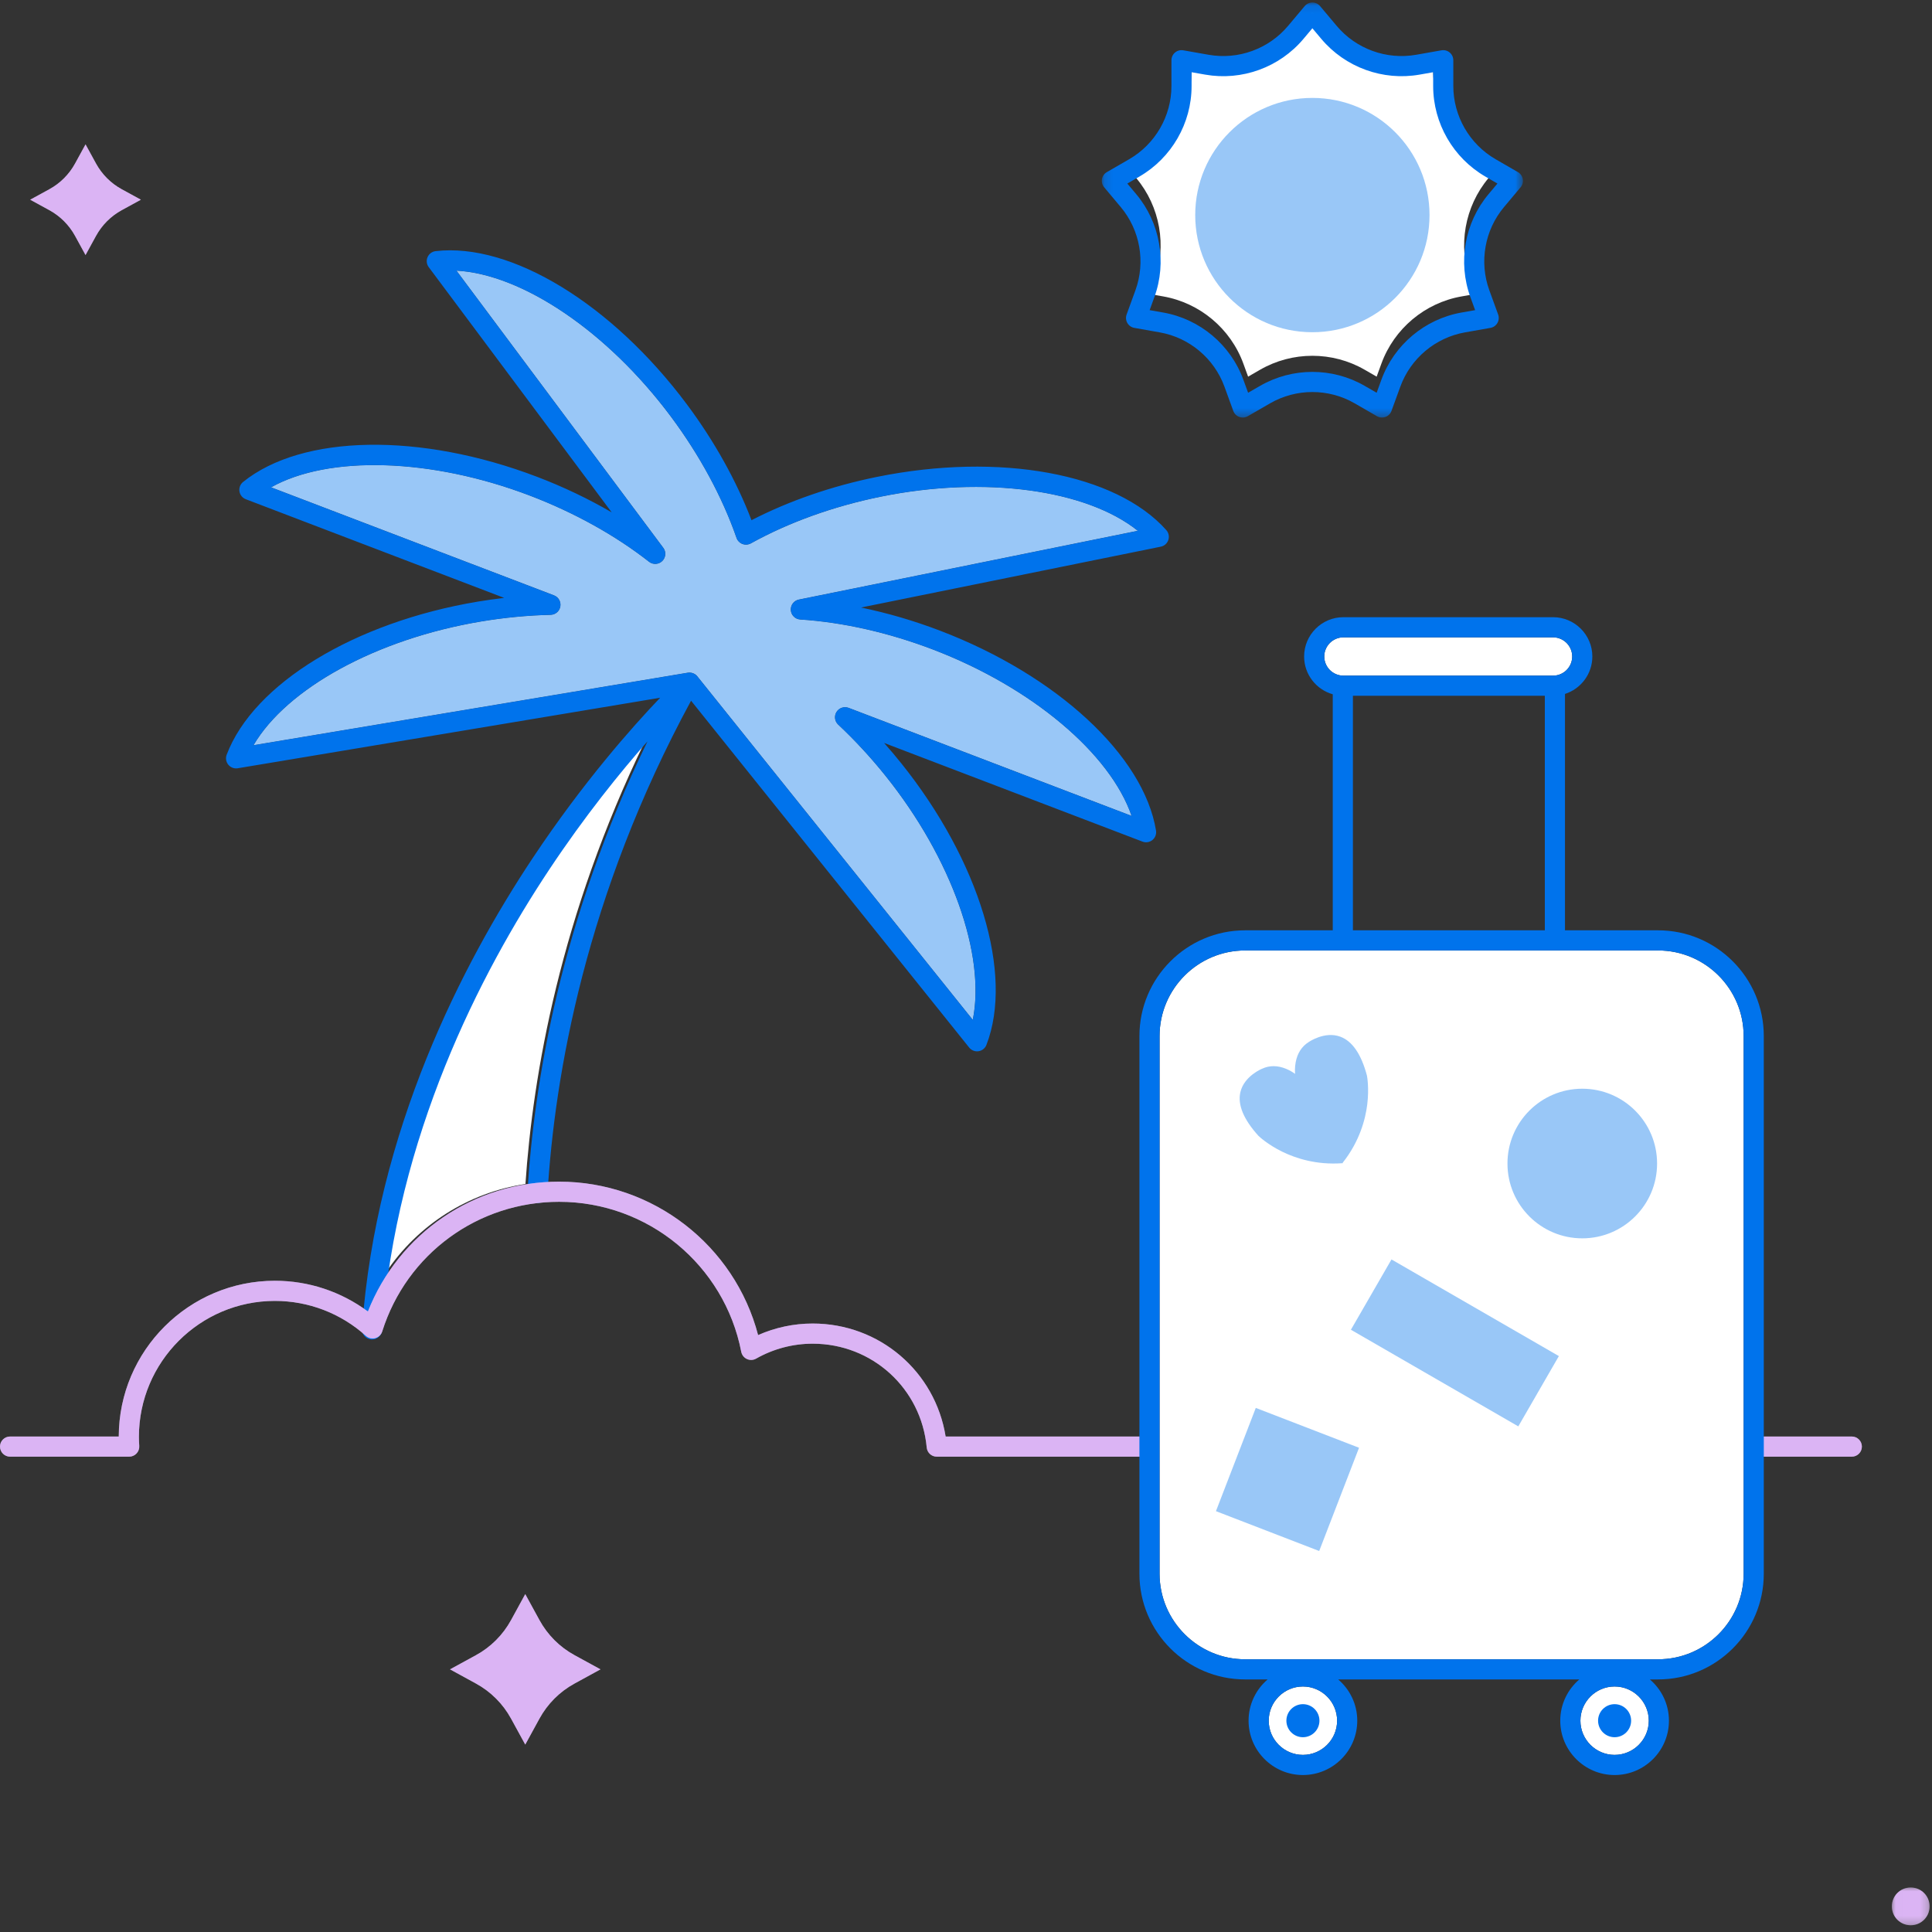
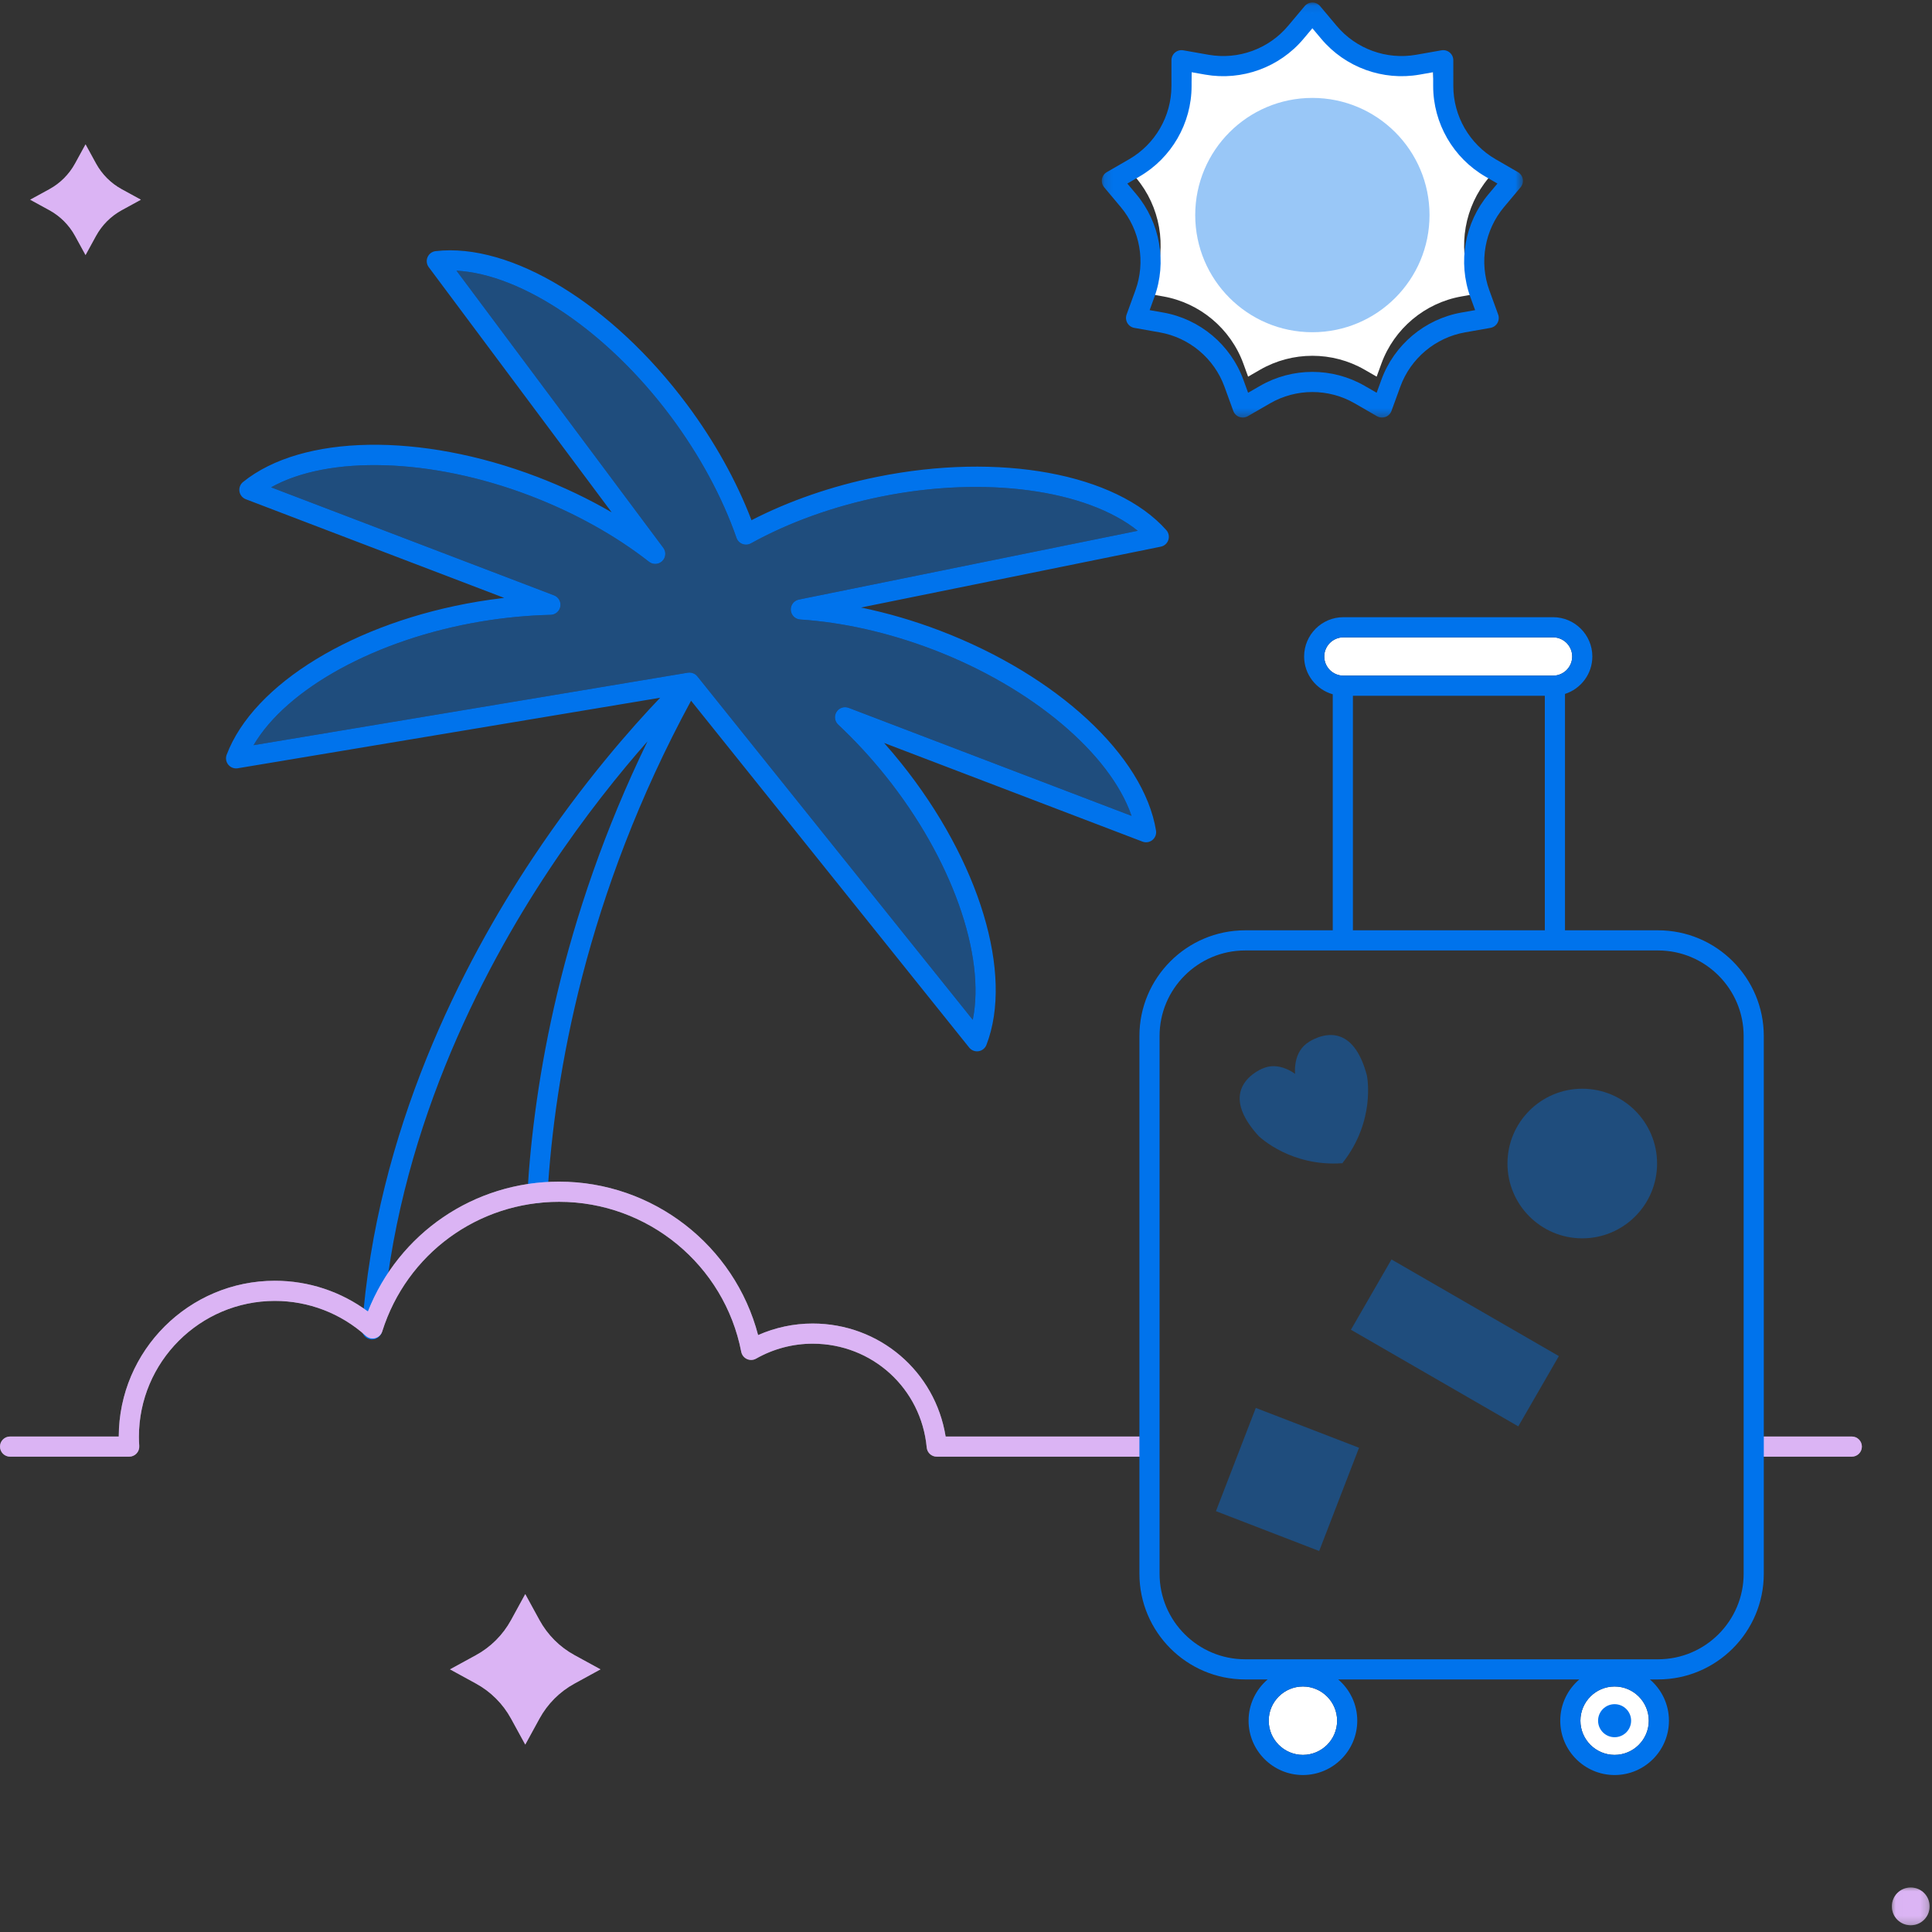
<svg xmlns="http://www.w3.org/2000/svg" xmlns:xlink="http://www.w3.org/1999/xlink" width="240px" height="240px" viewBox="0 0 240 240" version="1.1">
  <rect x="0" y="0" width="240" height="240" fill="#333333" stroke="none" />
  <title>s-ill-vacation</title>
  <desc>Created with Sketch.</desc>
  <defs>
    <polygon id="path-1" points="0.131 0.091 52.444 0.091 52.444 51.647 0.131 51.647" />
    <polygon id="path-3" points="0.019 0.005 4.708 0.005 4.708 4.694 0.019 4.694" />
    <polygon id="path-5" points="0.019 0.005 4.708 0.005 4.708 4.694 0.019 4.694" />
  </defs>
  <g id="Page-1" stroke="none" stroke-width="1" fill="none" fill-rule="evenodd">
    <g id="1-DH-Careers-Page-Parent" transform="translate(-598, -2710)">
      <g id="Benefits" transform="translate(0, 2425)">
        <g id="Feature/Spot-Illustration-Stacked-Group" transform="translate(111, 285)">
          <g id="Feature/Spot-Illustration-Stacked" transform="translate(432, 0)">
            <g id="s-ill-vacation" transform="translate(55, 0)">
              <path d="M141.528,19.94 C145.533,17.626 148.021,13.315 148.023,8.691 L148.024,6.972 L149.716,7.27 C154.271,8.071 158.949,6.369 161.923,2.827 L163.028,1.511 L164.133,2.827 C167.108,6.368 171.785,8.071 176.34,7.27 L178.033,6.972 L178.033,8.69 C178.035,13.315 180.524,17.626 184.528,19.94 L186.016,20.8 L184.912,22.117 C181.94,25.661 181.076,30.563 182.656,34.91 L183.244,36.525 L181.551,36.824 C176.997,37.629 173.184,40.828 171.6,45.174 L171.012,46.789 L169.523,45.93 C167.52,44.774 165.275,44.197 163.028,44.197 C160.782,44.197 158.536,44.775 156.533,45.93 L155.044,46.789 L154.456,45.174 C152.872,40.828 149.06,37.629 144.505,36.824 L142.813,36.525 L143.4,34.91 C144.98,30.563 144.116,25.661 141.144,22.117 L140.04,20.8 L141.528,19.94 Z" id="Fill-1" fill="#FFFFFF" />
              <path d="M161.853,217.998 C159.511,217.998 157.605,216.092 157.605,213.751 C157.605,211.408 159.511,209.503 161.853,209.503 C164.195,209.503 166.101,211.408 166.101,213.751 C166.101,216.092 164.195,217.998 161.853,217.998" id="Fill-3" fill="#FFFFFF" />
              <path d="M200.571,217.998 C198.229,217.998 196.324,216.092 196.324,213.751 C196.324,211.408 198.229,209.503 200.571,209.503 C202.913,209.503 204.819,211.408 204.819,213.751 C204.819,216.092 202.913,217.998 200.571,217.998" id="Fill-5" fill="#FFFFFF" />
              <path d="M164.505,81.552 C164.505,80.241 165.572,79.173 166.884,79.173 L192.926,79.173 C194.237,79.173 195.304,80.241 195.304,81.552 C195.304,82.863 194.237,83.931 192.926,83.931 L166.884,83.931 C165.572,83.931 164.505,82.863 164.505,81.552" id="Fill-7" fill="#FFFFFF" />
-               <path d="M216.602,195.494 C216.602,201.354 211.834,206.122 205.973,206.122 L154.674,206.122 C148.814,206.122 144.046,201.354 144.046,195.494 L144.046,128.698 C144.046,122.838 148.814,118.07 154.674,118.07 L205.973,118.07 C211.834,118.07 216.602,122.838 216.602,128.698 L216.602,195.494 Z" id="Fill-9" fill="#FFFFFF" />
-               <path d="M120.841,126.686 L86.626,84.016 C86.621,84.01 86.615,84.006 86.61,84 C86.556,83.935 86.496,83.873 86.428,83.819 C86.427,83.818 86.426,83.817 86.425,83.817 C86.425,83.816 86.425,83.816 86.424,83.816 C86.356,83.761 86.282,83.718 86.206,83.68 C86.185,83.67 86.163,83.663 86.142,83.653 C86.084,83.628 86.025,83.607 85.964,83.591 C85.939,83.585 85.913,83.579 85.887,83.574 C85.824,83.562 85.76,83.555 85.695,83.552 C85.68,83.552 85.665,83.547 85.65,83.547 C85.642,83.547 85.635,83.549 85.627,83.549 C85.592,83.55 85.557,83.554 85.522,83.558 C85.496,83.561 85.47,83.56 85.444,83.564 L31.496,92.571 C35.625,85.524 46.781,79.371 59.78,77.201 C62.656,76.721 65.558,76.444 68.405,76.377 C69.003,76.362 69.507,75.927 69.609,75.337 C69.71,74.748 69.38,74.169 68.821,73.956 L33.677,60.537 C40.803,56.544 53.538,56.878 65.851,61.58 C71.344,63.677 76.452,66.514 80.623,69.785 C81.117,70.173 81.821,70.134 82.27,69.696 C82.719,69.258 82.774,68.555 82.399,68.052 L56.705,33.621 C64.861,34.064 75.438,41.164 83.321,51.727 C86.898,56.52 89.723,61.738 91.491,66.817 C91.612,67.165 91.882,67.443 92.227,67.575 C92.571,67.706 92.957,67.679 93.28,67.5 C97.982,64.893 103.566,62.886 109.429,61.696 C122.345,59.073 134.963,60.831 141.338,65.936 L99.235,74.481 C98.621,74.606 98.193,75.167 98.236,75.793 C98.278,76.418 98.778,76.916 99.404,76.957 C104.693,77.298 110.392,78.587 115.886,80.685 C128.198,85.386 137.915,93.625 140.566,101.35 L105.422,87.931 C104.864,87.719 104.232,87.93 103.915,88.437 C103.597,88.944 103.683,89.605 104.12,90.014 C106.196,91.96 108.175,94.101 109.999,96.377 L109.999,96.377 C118.244,106.659 122.46,118.681 120.841,126.686" id="Fill-11" fill="#FFFFFF" />
              <path d="M120.841,126.686 L86.626,84.016 C86.621,84.01 86.615,84.006 86.61,84 C86.556,83.935 86.496,83.873 86.428,83.819 C86.427,83.818 86.426,83.817 86.425,83.817 C86.425,83.816 86.425,83.816 86.424,83.816 C86.356,83.761 86.282,83.718 86.206,83.68 C86.185,83.67 86.163,83.663 86.142,83.653 C86.084,83.628 86.025,83.607 85.964,83.591 C85.939,83.585 85.913,83.579 85.887,83.574 C85.824,83.562 85.76,83.555 85.695,83.552 C85.68,83.552 85.665,83.547 85.65,83.547 C85.642,83.547 85.635,83.549 85.627,83.549 C85.592,83.55 85.557,83.554 85.522,83.558 C85.496,83.561 85.47,83.56 85.444,83.564 L31.496,92.571 C35.625,85.524 46.781,79.371 59.78,77.201 C62.656,76.721 65.558,76.444 68.405,76.377 C69.003,76.362 69.507,75.927 69.609,75.337 C69.71,74.748 69.38,74.169 68.821,73.956 L33.677,60.537 C40.803,56.544 53.538,56.878 65.851,61.58 C71.344,63.677 76.452,66.514 80.623,69.785 C81.117,70.173 81.821,70.134 82.27,69.696 C82.719,69.258 82.774,68.555 82.399,68.052 L56.705,33.621 C64.861,34.064 75.438,41.164 83.321,51.727 C86.898,56.52 89.723,61.738 91.491,66.817 C91.612,67.165 91.882,67.443 92.227,67.575 C92.571,67.706 92.957,67.679 93.28,67.5 C97.982,64.893 103.566,62.886 109.429,61.696 C122.345,59.073 134.963,60.831 141.338,65.936 L99.235,74.481 C98.621,74.606 98.193,75.167 98.236,75.793 C98.278,76.418 98.778,76.916 99.404,76.957 C104.693,77.298 110.392,78.587 115.886,80.685 C128.198,85.386 137.915,93.625 140.566,101.35 L105.422,87.931 C104.864,87.719 104.232,87.93 103.915,88.437 C103.597,88.944 103.683,89.605 104.12,90.014 C106.196,91.96 108.175,94.101 109.999,96.377 L109.999,96.377 C118.244,106.659 122.46,118.681 120.841,126.686" id="Fill-13" fill-opacity="0.4" fill="#0073EC" />
-               <path d="M65.272,147.08 C58.142,148.157 51.886,152.173 47.938,158.068 C50.985,137.169 60.243,119.578 67.892,108.057 C72.359,101.329 76.758,95.908 80.122,92.092 C69.618,113.712 66.196,133.468 65.272,147.08" id="Fill-15" fill="#FFFFFF" />
              <path d="M120.841,126.686 L86.626,84.016 C86.621,84.01 86.615,84.006 86.61,84 C86.556,83.935 86.496,83.873 86.428,83.819 C86.427,83.818 86.426,83.817 86.425,83.817 C86.425,83.816 86.425,83.816 86.424,83.816 C86.356,83.761 86.282,83.718 86.206,83.68 C86.185,83.67 86.163,83.663 86.142,83.653 C86.084,83.628 86.025,83.607 85.964,83.591 C85.939,83.585 85.913,83.579 85.887,83.574 C85.824,83.562 85.76,83.555 85.695,83.552 C85.68,83.552 85.665,83.547 85.65,83.547 C85.642,83.547 85.635,83.549 85.627,83.549 C85.592,83.55 85.557,83.554 85.522,83.558 C85.496,83.561 85.47,83.56 85.444,83.564 L31.496,92.571 C35.625,85.524 46.781,79.371 59.78,77.201 C62.656,76.721 65.558,76.444 68.405,76.377 C69.003,76.362 69.507,75.927 69.609,75.337 C69.71,74.748 69.38,74.169 68.821,73.956 L33.677,60.537 C40.803,56.544 53.538,56.878 65.851,61.58 C71.344,63.677 76.452,66.514 80.623,69.785 C81.117,70.173 81.821,70.134 82.27,69.696 C82.719,69.258 82.774,68.555 82.399,68.052 L56.705,33.621 C64.861,34.064 75.438,41.164 83.321,51.727 C86.898,56.52 89.723,61.738 91.491,66.817 C91.612,67.165 91.882,67.443 92.227,67.575 C92.571,67.706 92.957,67.679 93.28,67.5 C97.982,64.893 103.566,62.886 109.429,61.696 C122.345,59.073 134.963,60.831 141.338,65.936 L99.235,74.481 C98.621,74.606 98.193,75.167 98.236,75.793 C98.278,76.418 98.778,76.916 99.404,76.957 C104.693,77.298 110.392,78.587 115.886,80.685 C128.198,85.386 137.915,93.625 140.566,101.35 L105.422,87.931 C104.864,87.719 104.232,87.93 103.915,88.437 C103.597,88.944 103.683,89.605 104.12,90.014 C106.196,91.96 108.175,94.101 109.999,96.377 L109.999,96.377 C118.244,106.659 122.46,118.681 120.841,126.686 Z M111.952,94.811 C111.264,93.952 110.554,93.111 109.826,92.292 L141.923,104.548 C142.341,104.708 142.813,104.631 143.16,104.349 C143.507,104.066 143.677,103.619 143.605,103.177 C142.086,93.871 131.305,83.893 116.779,78.346 C113.538,77.108 110.224,76.141 106.953,75.469 L144.197,67.91 C144.636,67.822 144.993,67.505 145.135,67.08 C145.276,66.655 145.181,66.187 144.883,65.852 C138.618,58.806 124.169,56.15 108.931,59.243 C103.346,60.376 97.993,62.227 93.354,64.621 C91.492,59.744 88.735,54.797 85.327,50.229 C76.027,37.767 63.487,30.115 54.119,31.196 C53.674,31.247 53.29,31.532 53.113,31.943 C52.935,32.354 52.991,32.829 53.259,33.187 L75.986,63.645 C73.101,61.966 69.985,60.478 66.744,59.241 C52.217,53.694 37.529,53.948 30.195,59.873 C29.846,60.155 29.675,60.601 29.745,61.043 C29.815,61.485 30.116,61.856 30.535,62.016 L62.632,74.272 C61.543,74.398 60.454,74.551 59.368,74.732 C44.031,77.292 31.488,84.939 28.156,93.76 C27.998,94.179 28.076,94.65 28.36,94.996 C28.644,95.342 29.092,95.511 29.533,95.437 L82.008,86.676 C78.574,90.267 72.428,97.179 66.16,106.612 C57.468,119.69 46.736,140.446 44.969,165.052 C44.92,165.741 45.439,166.341 46.128,166.39 C46.159,166.392 46.189,166.393 46.22,166.393 C46.87,166.393 47.419,165.89 47.466,165.231 C49.192,141.195 59.697,120.873 68.205,108.057 C72.672,101.329 77.071,95.908 80.435,92.092 C69.662,114.264 66.337,134.479 65.518,148.115 C65.476,148.805 66.002,149.398 66.692,149.439 C67.377,149.479 67.975,148.955 68.016,148.265 C68.897,133.616 72.728,111.233 85.847,87.046 L120.395,130.131 C120.635,130.43 120.995,130.6 121.371,130.6 C121.435,130.6 121.499,130.595 121.563,130.585 C122.006,130.516 122.378,130.216 122.539,129.799 C125.934,121.002 121.68,106.942 111.952,94.811 L111.952,94.811 Z" id="Fill-17" fill="#0073EC" />
              <g id="Group-21" transform="translate(136.741, 0.222)">
                <mask id="mask-2" fill="white">
                  <use xlink:href="#path-1" />
                </mask>
                <g id="Clip-20" />
                <path d="M4.787,21.719 C8.792,19.405 11.281,15.094 11.282,10.469 L11.283,8.75 L12.976,9.048 C17.531,9.85 22.208,8.148 25.183,4.605 L26.288,3.289 L27.393,4.605 C30.367,8.147 35.045,9.849 39.6,9.048 L41.292,8.75 L41.293,10.469 C41.294,15.094 43.783,19.405 47.788,21.719 L49.276,22.579 L48.172,23.895 C45.2,27.439 44.335,32.341 45.916,36.689 L46.503,38.304 L44.811,38.602 C40.256,39.407 36.443,42.607 34.859,46.953 L34.271,48.567 L32.783,47.709 C30.779,46.553 28.534,45.975 26.288,45.975 C24.042,45.975 21.795,46.553 19.793,47.709 L18.304,48.567 L17.716,46.953 C16.132,42.607 12.319,39.407 7.764,38.603 L6.072,38.304 L6.659,36.688 C8.24,32.341 7.375,27.439 4.403,23.895 L3.3,22.579 L4.787,21.719 Z M2.485,25.504 C4.885,28.365 5.583,32.324 4.307,35.833 L3.21,38.849 C3.084,39.196 3.118,39.582 3.303,39.902 C3.488,40.223 3.805,40.445 4.169,40.509 L7.329,41.068 C11.006,41.717 14.085,44.301 15.364,47.809 L16.462,50.825 C16.589,51.172 16.863,51.446 17.21,51.572 C17.557,51.698 17.943,51.665 18.263,51.48 L21.043,49.877 C24.278,48.01 28.297,48.011 31.532,49.877 L34.311,51.48 C34.504,51.591 34.72,51.647 34.937,51.647 C35.081,51.647 35.226,51.622 35.365,51.572 C35.713,51.446 35.986,51.172 36.113,50.825 L37.212,47.809 C38.49,44.301 41.569,41.717 45.246,41.067 L48.406,40.509 C48.77,40.445 49.088,40.223 49.273,39.902 C49.457,39.582 49.491,39.196 49.365,38.849 L48.268,35.833 C46.992,32.324 47.69,28.365 50.09,25.504 L52.152,23.045 C52.389,22.761 52.489,22.388 52.425,22.024 C52.361,21.659 52.139,21.342 51.819,21.157 L49.04,19.552 C45.807,17.683 43.797,14.202 43.796,10.468 L43.795,7.259 C43.794,6.889 43.631,6.538 43.348,6.301 C43.064,6.063 42.69,5.962 42.326,6.027 L39.166,6.583 C35.487,7.228 31.711,5.855 29.31,2.995 L27.246,0.538 C27.008,0.255 26.657,0.091 26.288,0.091 C25.918,0.091 25.567,0.255 25.329,0.538 L23.266,2.995 C20.864,5.855 17.087,7.228 13.41,6.583 L10.249,6.027 C9.884,5.962 9.511,6.063 9.228,6.301 C8.944,6.538 8.781,6.889 8.78,7.259 L8.779,10.468 C8.778,14.202 6.768,17.683 3.535,19.552 L0.757,21.157 C0.436,21.342 0.214,21.659 0.15,22.024 C0.086,22.388 0.186,22.761 0.424,23.045 L2.485,25.504 Z" id="Fill-19" fill="#0073EC" mask="url(#mask-2)" />
              </g>
-               <path d="M161.853,211.698 C160.72,211.698 159.8,212.617 159.8,213.75 C159.8,214.884 160.72,215.803 161.853,215.803 C162.987,215.803 163.906,214.884 163.906,213.75 C163.906,212.617 162.987,211.698 161.853,211.698" id="Fill-22" fill="#0073EC" />
              <path d="M200.571,211.698 C199.438,211.698 198.519,212.617 198.519,213.75 C198.519,214.884 199.438,215.803 200.571,215.803 C201.705,215.803 202.624,214.884 202.624,213.75 C202.624,212.617 201.705,211.698 200.571,211.698" id="Fill-24" fill="#0073EC" />
              <path d="M177.581,26.717 C177.581,34.754 171.066,41.27 163.028,41.27 C154.991,41.27 148.475,34.754 148.475,26.717 C148.475,18.679 154.991,12.163 163.028,12.163 C171.066,12.163 177.581,18.679 177.581,26.717" id="Fill-26" fill-opacity="0.4" fill="#0073EC" />
              <path d="M142.006,180.953 L116.367,180.953 C115.721,180.953 115.181,180.46 115.121,179.817 C114.437,172.463 108.346,166.917 100.951,166.917 C98.49,166.917 96.062,167.559 93.927,168.773 C93.577,168.972 93.152,168.991 92.786,168.822 C92.419,168.654 92.157,168.319 92.08,167.923 C89.985,157.128 80.472,149.293 69.46,149.293 C59.355,149.293 50.523,155.763 47.482,165.392 C47.354,165.798 47.028,166.111 46.617,166.223 C46.206,166.334 45.766,166.229 45.45,165.945 C42.344,163.145 38.33,161.604 34.147,161.604 C24.834,161.604 17.256,169.181 17.256,178.495 C17.256,178.828 17.27,179.186 17.298,179.619 C17.32,179.965 17.199,180.304 16.962,180.556 C16.726,180.809 16.395,180.953 16.049,180.953 L1.252,180.953 C0.56,180.953 3.12907432e-05,180.392 3.12907432e-05,179.701 C3.12907432e-05,179.01 0.56,178.449 1.252,178.449 L14.753,178.449 C14.777,167.776 23.468,159.1 34.147,159.1 C38.334,159.1 42.374,160.446 45.704,162.92 C49.54,153.2 58.87,146.789 69.46,146.789 C81.118,146.789 91.261,154.711 94.174,165.849 C96.3,164.907 98.614,164.414 100.951,164.414 C109.262,164.414 116.172,170.372 117.47,178.449 L142.006,178.449 C142.698,178.449 143.258,179.01 143.258,179.701 C143.258,180.392 142.698,180.953 142.006,180.953" id="Fill-28" fill="#FFFFFF" />
              <path d="M230.038,180.953 L219.035,180.953 C218.344,180.953 217.784,180.392 217.784,179.701 C217.784,179.01 218.344,178.449 219.035,178.449 L230.038,178.449 C230.729,178.449 231.29,179.01 231.29,179.701 C231.29,180.392 230.729,180.953 230.038,180.953" id="Fill-30" fill="#FFFFFF" />
              <path d="M142.006,180.953 L116.367,180.953 C115.721,180.953 115.181,180.46 115.121,179.817 C114.437,172.463 108.346,166.917 100.951,166.917 C98.49,166.917 96.062,167.559 93.927,168.773 C93.577,168.972 93.152,168.991 92.786,168.822 C92.419,168.654 92.157,168.319 92.08,167.923 C89.985,157.128 80.472,149.293 69.46,149.293 C59.355,149.293 50.523,155.763 47.482,165.392 C47.354,165.798 47.028,166.111 46.617,166.223 C46.206,166.334 45.766,166.229 45.45,165.945 C42.344,163.145 38.33,161.604 34.147,161.604 C24.834,161.604 17.256,169.181 17.256,178.495 C17.256,178.828 17.27,179.186 17.298,179.619 C17.32,179.965 17.199,180.304 16.962,180.556 C16.726,180.809 16.395,180.953 16.049,180.953 L1.252,180.953 C0.56,180.953 3.12907432e-05,180.392 3.12907432e-05,179.701 C3.12907432e-05,179.01 0.56,178.449 1.252,178.449 L14.753,178.449 C14.777,167.776 23.468,159.1 34.147,159.1 C38.334,159.1 42.374,160.446 45.704,162.92 C49.54,153.2 58.87,146.789 69.46,146.789 C81.118,146.789 91.261,154.711 94.174,165.849 C96.3,164.907 98.614,164.414 100.951,164.414 C109.262,164.414 116.172,170.372 117.47,178.449 L142.006,178.449 C142.698,178.449 143.258,179.01 143.258,179.701 C143.258,180.392 142.698,180.953 142.006,180.953" id="Fill-32" fill-opacity="0.4" fill="#A644E5" />
              <path d="M230.038,180.953 L219.035,180.953 C218.344,180.953 217.784,180.392 217.784,179.701 C217.784,179.01 218.344,178.449 219.035,178.449 L230.038,178.449 C230.729,178.449 231.29,179.01 231.29,179.701 C231.29,180.392 230.729,180.953 230.038,180.953" id="Fill-34" fill-opacity="0.4" fill="#A644E5" />
              <path d="M216.602,195.494 C216.602,201.354 211.834,206.122 205.973,206.122 L154.674,206.122 C148.814,206.122 144.046,201.354 144.046,195.494 L144.046,128.698 C144.046,122.838 148.814,118.07 154.674,118.07 L205.973,118.07 C211.834,118.07 216.602,122.838 216.602,128.698 L216.602,195.494 Z M168.063,115.567 L191.904,115.567 L191.904,86.434 L168.063,86.434 L168.063,115.567 Z M164.505,81.552 C164.505,80.24 165.572,79.173 166.884,79.173 L192.925,79.173 C194.237,79.173 195.304,80.24 195.304,81.552 C195.304,82.864 194.237,83.931 192.925,83.931 L166.884,83.931 C165.572,83.931 164.505,82.864 164.505,81.552 Z M200.571,217.998 C198.229,217.998 196.324,216.092 196.324,213.751 C196.324,211.408 198.229,209.503 200.571,209.503 C202.913,209.503 204.819,211.408 204.819,213.751 C204.819,216.092 202.913,217.998 200.571,217.998 Z M161.853,217.998 C159.511,217.998 157.605,216.092 157.605,213.751 C157.605,211.408 159.511,209.503 161.853,209.503 C164.196,209.503 166.101,211.408 166.101,213.751 C166.101,216.092 164.196,217.998 161.853,217.998 Z M205.973,115.567 L194.408,115.567 L194.408,86.202 C196.377,85.573 197.807,83.727 197.807,81.552 C197.807,78.86 195.617,76.67 192.925,76.67 L166.884,76.67 C164.192,76.67 162.002,78.86 162.002,81.552 C162.002,83.784 163.51,85.667 165.56,86.246 L165.56,115.567 L154.674,115.567 C147.434,115.567 141.543,121.458 141.543,128.698 L141.543,195.494 C141.543,202.734 147.434,208.625 154.674,208.625 L157.471,208.625 C156.024,209.864 155.102,211.7 155.102,213.751 C155.102,217.473 158.131,220.501 161.853,220.501 C165.576,220.501 168.604,217.473 168.604,213.751 C168.604,211.7 167.682,209.864 166.235,208.625 L196.189,208.625 C194.742,209.864 193.82,211.7 193.82,213.751 C193.82,217.473 196.849,220.501 200.571,220.501 C204.294,220.501 207.322,217.473 207.322,213.751 C207.322,211.7 206.401,209.864 204.953,208.625 L205.973,208.625 C213.214,208.625 219.105,202.734 219.105,195.494 L219.105,128.698 C219.105,121.458 213.214,115.567 205.973,115.567 Z" id="Fill-36" fill="#0073EC" />
              <path d="M166.48,128.774 C164.549,128.072 162.593,129.433 162.573,129.446 C162.569,129.45 162.564,129.453 162.56,129.456 C161.704,129.994 161.163,130.837 160.953,131.963 C160.835,132.597 160.859,133.149 160.881,133.399 C160.647,133.229 160.258,132.977 159.769,132.775 C158.711,132.338 157.709,132.332 156.791,132.757 C156.786,132.759 156.781,132.761 156.776,132.763 C156.754,132.772 154.547,133.671 154.084,135.673 C153.723,137.231 154.48,139.058 156.335,141.104 C156.414,141.18 157.472,142.184 159.306,143.079 C160.935,143.874 163.508,144.733 166.737,144.499 L166.744,144.505 C166.746,144.503 166.748,144.5 166.749,144.498 C166.775,144.496 166.8,144.495 166.826,144.492 L166.785,144.452 C168.896,141.79 169.617,139.048 169.845,137.189 C170.093,135.165 169.828,133.731 169.808,133.621 C169.103,130.952 167.984,129.321 166.48,128.774" id="Fill-38" fill-opacity="0.4" fill="#0073EC" />
              <path d="M205.849,144.538 C205.849,149.67 201.688,153.831 196.556,153.831 C191.423,153.831 187.263,149.67 187.263,144.538 C187.263,139.406 191.423,135.245 196.556,135.245 C201.688,135.245 205.849,139.406 205.849,144.538" id="Fill-40" fill-opacity="0.4" fill="#0073EC" />
              <polygon id="Fill-42" fill-opacity="0.4" fill="#0073EC" points="188.608 177.189 167.815 165.185 172.856 156.453 193.649 168.458" />
              <polygon id="Fill-44" fill-opacity="0.4" fill="#0073EC" points="163.875 192.672 151.049 187.722 155.999 174.896 168.825 179.846" />
              <g id="Group-48" transform="translate(234.993, 234.467)">
                <mask id="mask-4" fill="white">
                  <use xlink:href="#path-3" />
                </mask>
                <g id="Clip-47" />
                <path d="M2.363,0.005 C1.068,0.005 0.019,1.054 0.019,2.349 C0.019,3.644 1.068,4.694 2.363,4.694 C3.658,4.694 4.708,3.644 4.708,2.349 C4.708,1.054 3.658,0.005 2.363,0.005" id="Fill-46" fill="#FFFFFF" mask="url(#mask-4)" />
              </g>
              <path d="M67.017,201.26 L65.249,198.027 L63.481,201.26 C62.478,203.094 60.97,204.603 59.135,205.606 L55.903,207.373 L59.135,209.141 C60.97,210.145 62.478,211.653 63.481,213.487 L65.249,216.719 L67.017,213.487 C68.02,211.653 69.528,210.145 71.363,209.141 L74.595,207.373 L71.363,205.606 C69.528,204.603 68.02,203.094 67.017,201.26" id="Fill-49" fill="#FFFFFF" />
              <path d="M11.926,20.312 L10.626,17.935 L9.326,20.312 C8.588,21.661 7.479,22.77 6.129,23.508 L3.752,24.808 L6.129,26.108 C7.479,26.846 8.588,27.956 9.326,29.305 L10.626,31.682 L11.926,29.305 C12.664,27.956 13.773,26.846 15.122,26.108 L17.5,24.808 L15.122,23.508 C13.773,22.77 12.664,21.661 11.926,20.312" id="Fill-51" fill="#FFFFFF" />
              <g id="Group-55" transform="translate(234.993, 234.467)">
                <mask id="mask-6" fill="white">
                  <use xlink:href="#path-5" />
                </mask>
                <g id="Clip-54" />
                <path d="M2.363,0.005 C1.068,0.005 0.019,1.054 0.019,2.349 C0.019,3.644 1.068,4.694 2.363,4.694 C3.658,4.694 4.708,3.644 4.708,2.349 C4.708,1.054 3.658,0.005 2.363,0.005" id="Fill-53" fill-opacity="0.4" fill="#A644E5" mask="url(#mask-6)" />
              </g>
              <path d="M65.249,198.027 L63.481,201.26 C62.478,203.094 60.97,204.603 59.135,205.606 L55.903,207.373 L59.135,209.141 C60.97,210.145 62.478,211.653 63.481,213.487 L65.249,216.719 L67.017,213.487 C68.02,211.653 69.528,210.145 71.363,209.141 L74.595,207.373 L71.363,205.606 C69.528,204.603 68.02,203.094 67.017,201.26 L65.249,198.027 Z" id="Fill-56" fill-opacity="0.4" fill="#A644E5" />
              <path d="M11.926,20.312 L10.626,17.935 L9.326,20.312 C8.588,21.661 7.479,22.77 6.129,23.508 L3.752,24.808 L6.129,26.108 C7.479,26.846 8.588,27.956 9.326,29.305 L10.626,31.682 L11.926,29.305 C12.664,27.956 13.773,26.846 15.122,26.108 L17.5,24.808 L15.122,23.508 C13.773,22.77 12.664,21.661 11.926,20.312" id="Fill-58" fill-opacity="0.4" fill="#A644E5" />
            </g>
          </g>
        </g>
      </g>
    </g>
  </g>
</svg>